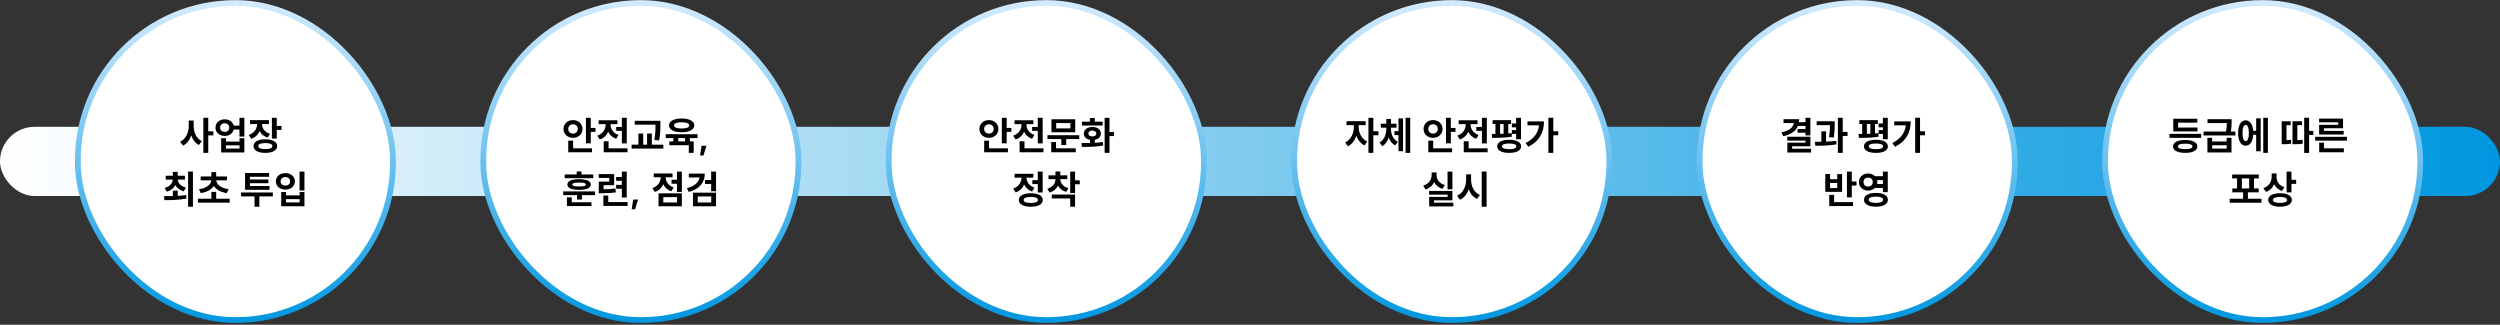
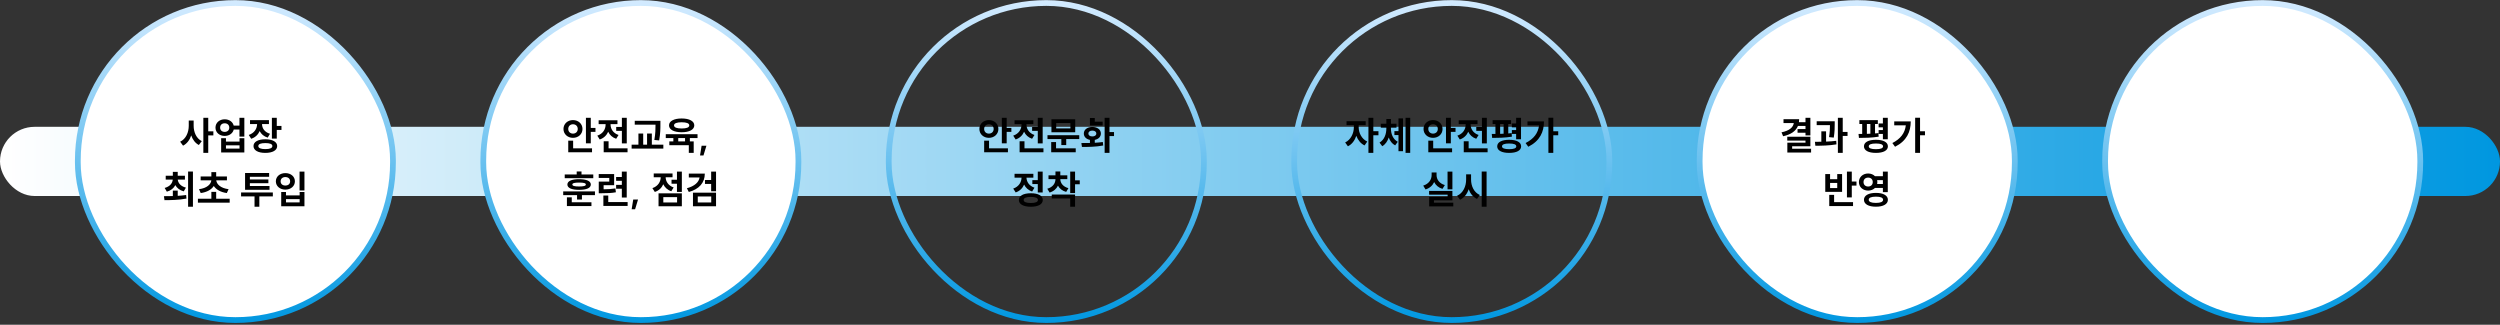
<svg xmlns="http://www.w3.org/2000/svg" width="1301" height="169" viewBox="0 0 1301 169" fill="none">
  <rect x="0" y="0" width="1301" height="169" fill="#333333" stroke="none" />
  <line x1="55" y1="83.296" x2="1173" y2="83.296" stroke="#0097E0" stroke-width="2" />
  <rect y="66" width="1301" height="36" rx="18" fill="url(#paint0_linear_703_7504)" />
  <rect x="40.5" y="1.562" width="164" height="165" rx="82" fill="white" />
  <rect x="40.5" y="1.562" width="164" height="165" rx="82" stroke="url(#paint1_linear_703_7504)" stroke-width="3" />
  <path d="M98.229 62.714H100.774V65.442C100.774 68.719 102.138 72.037 105.008 73.442L103.481 75.457C101.588 74.48 100.265 72.668 99.511 70.47C98.718 72.831 97.293 74.785 95.257 75.803L93.75 73.747C96.784 72.322 98.229 68.841 98.229 65.442V62.714ZM105.822 79.569V61.309H108.367V68.353H111.034V70.47H108.367V79.569H105.822ZM116.938 62.083C119.279 62.083 121.131 63.406 121.62 65.36H124.612V61.309H127.157V71.101H124.612V67.396H121.64C121.172 69.391 119.319 70.734 116.938 70.734C114.189 70.734 112.133 68.943 112.133 66.419C112.133 63.894 114.189 62.083 116.938 62.083ZM114.556 66.419C114.556 67.803 115.533 68.638 116.938 68.638C118.301 68.638 119.319 67.803 119.319 66.419C119.319 64.994 118.301 64.159 116.938 64.159C115.533 64.159 114.556 64.994 114.556 66.419ZM115.085 79.345V71.915H117.589V73.706H124.653V71.915H127.157V79.345H115.085ZM117.589 77.33H124.653V75.64H117.589V77.33ZM130.109 62.53H139.962V64.566H136.359C136.379 66.704 137.641 68.76 140.511 69.615L139.31 71.61C137.295 70.999 135.931 69.778 135.137 68.21C134.323 70.042 132.878 71.508 130.72 72.22L129.458 70.225C132.43 69.248 133.773 66.887 133.794 64.566H130.109V62.53ZM131.921 76.007C131.921 73.808 134.282 72.485 138.069 72.485C141.855 72.485 144.237 73.808 144.237 76.007C144.237 78.226 141.855 79.569 138.069 79.569C134.282 79.569 131.921 78.226 131.921 76.007ZM134.425 76.007C134.425 77.065 135.728 77.595 138.069 77.595C140.45 77.595 141.733 77.065 141.733 76.007C141.733 74.948 140.45 74.46 138.069 74.46C135.728 74.46 134.425 74.948 134.425 76.007ZM141.489 72.139V61.309H144.033V65.543H146.476V67.62H144.033V72.139H141.489ZM89.943 99.182H92.488V101.91C93.974 101.829 95.46 101.686 96.865 101.482L97.048 103.335C93.078 104.109 88.763 104.149 85.607 104.17L85.302 102.093C86.666 102.093 88.254 102.093 89.943 102.032V99.182ZM85.689 97.798C88.396 97.085 89.76 95.355 89.903 93.462H86.239V91.467H89.943V89.451H92.488V91.467H96.234V93.462H92.508C92.671 95.253 94.035 96.943 96.743 97.635L95.623 99.589C93.526 99.019 92.061 97.839 91.246 96.332C90.432 97.92 88.966 99.162 86.829 99.752L85.689 97.798ZM97.883 107.59V89.268H100.407V107.59H97.883ZM102.993 103.416H109.996V99.834H112.499V103.416H119.523V105.472H102.993V103.416ZM103.563 98.449C107.675 97.94 109.772 95.905 109.975 93.849H104.418V91.833H109.996V89.574H112.499V91.833H118.098V93.849H112.54C112.744 95.905 114.841 97.94 118.953 98.449L118.037 100.465C114.8 100.017 112.479 98.653 111.258 96.78C110.057 98.653 107.716 100.017 104.458 100.465L103.563 98.449ZM125.457 100.159H141.986V102.195H134.963V107.569H132.459V102.195H125.457V100.159ZM127.533 98.775V90.022H140.053V92.016H130.037V93.401H139.666V95.335H130.037V96.78H140.256V98.775H127.533ZM155.891 89.309H158.435V99.101H155.891V89.309ZM143.554 94.358C143.554 91.854 145.692 90.082 148.501 90.082C151.331 90.082 153.468 91.854 153.468 94.358C153.468 96.882 151.331 98.673 148.501 98.673C145.692 98.673 143.554 96.882 143.554 94.358ZM146.038 94.358C146.038 95.762 147.076 96.556 148.501 96.556C149.946 96.556 150.985 95.762 150.985 94.358C150.985 92.973 149.946 92.139 148.501 92.139C147.076 92.139 146.038 92.973 146.038 94.358ZM146.343 107.345V99.915H148.827V101.686H155.931V99.915H158.435V107.345H146.343ZM148.827 105.33H155.931V103.62H148.827V105.33Z" fill="black" />
  <rect x="251.5" y="1.562" width="164" height="165" rx="82" fill="white" />
  <rect x="251.5" y="1.562" width="164" height="165" rx="82" stroke="url(#paint2_linear_703_7504)" stroke-width="3" />
  <path d="M304.916 61.309H307.44V66.561H309.883V68.638H307.44V74.582H304.916V61.309ZM293.231 67.111C293.231 64.424 295.409 62.49 298.178 62.49C300.967 62.49 303.125 64.424 303.125 67.111C303.125 69.798 300.967 71.732 298.178 71.732C295.409 71.732 293.231 69.798 293.231 67.111ZM295.715 79.223V73.218H298.259V77.187H308.092V79.223H295.715ZM295.715 67.111C295.715 68.597 296.794 69.533 298.178 69.533C299.582 69.533 300.661 68.597 300.661 67.111C300.661 65.604 299.582 64.668 298.178 64.668C296.794 64.668 295.715 65.604 295.715 67.111ZM320.673 66.073H323.625V61.309H326.169V74.623H323.625V68.088H320.673V66.073ZM310.84 70.592C313.812 69.594 315.156 67.213 315.156 64.851V64.587H311.532V62.571H321.324V64.587H317.741V64.851C317.741 67.029 319.024 69.289 321.894 70.246L320.652 72.22C318.657 71.549 317.273 70.225 316.5 68.556C315.706 70.388 314.24 71.874 312.102 72.587L310.84 70.592ZM314.159 79.223V73.503H316.703V77.187H326.576V79.223H314.159ZM330.322 62.877H343.677V64.688C343.677 66.907 343.677 69.411 343.025 73.075L340.521 72.831C341.112 69.472 341.132 67.029 341.132 64.892H330.322V62.877ZM328.694 77.33V75.274H332.236V69.493H334.72V75.274H336.735V69.493H339.218V75.274H345.203V77.33H328.694ZM346.466 69.839H362.996V71.834H359.006V73.584H361.001V79.569H358.456V75.559H348.319V73.584H350.415V71.834H346.466V69.839ZM348.156 65.238C348.156 63.039 350.721 61.655 354.731 61.655C358.741 61.655 361.306 63.039 361.306 65.238C361.306 67.457 358.741 68.821 354.731 68.821C350.721 68.821 348.156 67.457 348.156 65.238ZM350.761 65.238C350.761 66.337 352.207 66.866 354.731 66.866C357.276 66.866 358.701 66.337 358.701 65.238C358.701 64.179 357.276 63.63 354.731 63.63C352.207 63.63 350.761 64.179 350.761 65.238ZM352.96 73.584H356.502V71.834H352.96V73.584ZM367.617 75.844L366.091 80.892H364.299L365.114 75.844H367.617ZM293.089 99.589H309.618V101.544H302.84V103.824H300.295V101.544H293.089V99.589ZM293.882 92.729V90.795H300.112V89.228H302.616V90.795H308.743V92.729H293.882ZM295.022 107.223V102.704H297.547V105.249H307.786V107.223H295.022ZM295.267 96.027C295.267 94.235 297.486 93.238 301.354 93.238C305.242 93.238 307.461 94.235 307.461 96.027C307.461 97.839 305.242 98.795 301.354 98.795C297.486 98.795 295.267 97.839 295.267 96.027ZM297.852 96.027C297.852 96.719 298.951 97.045 301.354 97.045C303.756 97.045 304.875 96.719 304.875 96.027C304.875 95.314 303.756 95.009 301.354 95.009C298.951 95.009 297.852 95.314 297.852 96.027ZM311.573 90.571H319.594V96.393H314.118V98.51C316.601 98.49 318.311 98.388 320.245 98.042L320.51 100.057C318.23 100.485 316.215 100.566 312.998 100.566H311.594V94.5H317.07V92.587H311.573V90.571ZM313.996 107.182V101.767H316.54V105.167H326.617V107.182H313.996ZM320.632 98.205V96.21H323.604V94.093H320.632V92.098H323.604V89.309H326.149V102.785H323.604V98.205H320.632ZM332.032 103.844L330.506 108.892H328.714L329.529 103.844H332.032ZM349.462 93.523H352.291V89.309H354.836V99.874H352.291V95.599H349.462V93.523ZM339.507 97.9C342.439 96.922 343.802 94.581 343.843 92.261H340.199V90.266H349.991V92.261H346.408C346.449 94.398 347.752 96.597 350.561 97.554L349.34 99.528C347.324 98.856 345.96 97.533 345.166 95.884C344.372 97.716 342.927 99.182 340.769 99.895L339.507 97.9ZM342.703 107.345V100.607H354.836V107.345H342.703ZM345.187 105.35H352.352V102.582H345.187V105.35ZM366.786 90.347C366.786 95.151 363.773 98.449 358.46 99.915L357.463 97.961C361.432 96.882 363.671 94.866 364.058 92.362H358.46V90.347H366.786ZM360.618 107.345V100.261H372.628V107.345H360.618ZM363.122 105.35H370.125V102.256H363.122V105.35ZM366.867 95.721V93.665H370.084V89.309H372.628V99.528H370.084V95.721H366.867Z" fill="black" />
-   <rect x="462.5" y="1.562" width="164" height="165" rx="82" fill="white" />
  <rect x="462.5" y="1.562" width="164" height="165" rx="82" stroke="url(#paint3_linear_703_7504)" stroke-width="3" />
-   <path d="M521.353 61.309H523.877V66.561H526.32V68.638H523.877V74.582H521.353V61.309ZM509.668 67.111C509.668 64.424 511.846 62.49 514.615 62.49C517.404 62.49 519.562 64.424 519.562 67.111C519.562 69.798 517.404 71.732 514.615 71.732C511.846 71.732 509.668 69.798 509.668 67.111ZM512.152 79.223V73.218H514.696V77.187H524.529V79.223H512.152ZM512.152 67.111C512.152 68.597 513.231 69.533 514.615 69.533C516.02 69.533 517.099 68.597 517.099 67.111C517.099 65.604 516.02 64.668 514.615 64.668C513.231 64.668 512.152 65.604 512.152 67.111ZM537.11 66.073H540.062V61.309H542.606V74.623H540.062V68.088H537.11V66.073ZM527.277 70.592C530.25 69.594 531.593 67.213 531.593 64.851V64.587H527.97V62.571H537.761V64.587H534.179V64.851C534.179 67.029 535.461 69.289 538.331 70.246L537.09 72.22C535.095 71.549 533.71 70.225 532.937 68.556C532.143 70.388 530.677 71.874 528.54 72.587L527.277 70.592ZM530.596 79.223V73.503H533.14V77.187H543.013V79.223H530.596ZM545.111 70.347H561.641V72.363H554.862V75.478H552.317V72.363H545.111V70.347ZM547.045 79.223V73.93H549.569V77.187H559.808V79.223H547.045ZM547.167 68.821V62.083H559.544V68.821H547.167ZM549.65 66.826H557.04V64.057H549.65V66.826ZM574.853 61.309H577.377V68.739H579.738V70.816H577.377V79.569H574.853V61.309ZM562.74 74.439C564.064 74.439 565.59 74.439 567.199 74.398V72.79C565.285 72.424 564.023 71.182 564.023 69.493C564.023 67.457 565.855 66.073 568.461 66.073C571.066 66.073 572.898 67.457 572.898 69.493C572.898 71.182 571.636 72.424 569.723 72.79V74.297C571.148 74.215 572.573 74.093 573.916 73.91L574.1 75.722C570.252 76.455 566.12 76.475 563.046 76.475L562.74 74.439ZM563.066 65.319V63.324H567.199V61.39H569.723V63.324H573.815V65.319H563.066ZM566.405 69.493C566.405 70.449 567.219 70.999 568.461 70.999C569.702 70.999 570.517 70.449 570.517 69.493C570.517 68.536 569.702 67.966 568.461 67.966C567.219 67.966 566.405 68.536 566.405 69.493ZM537.232 93.726H540.062V89.309H542.606V100.159H540.062V95.782H537.232V93.726ZM527.277 98.144C530.209 97.146 531.573 94.765 531.614 92.444H527.97V90.429H537.761V92.444H534.179C534.24 94.561 535.542 96.739 538.331 97.676L537.11 99.671C535.115 98.999 533.731 97.676 532.957 96.047C532.163 97.9 530.718 99.406 528.56 100.139L527.277 98.144ZM530.209 104.068C530.209 101.869 532.591 100.566 536.438 100.566C540.286 100.566 542.667 101.869 542.667 104.068C542.667 106.287 540.286 107.59 536.438 107.59C532.591 107.59 530.209 106.287 530.209 104.068ZM532.713 104.068C532.713 105.106 534.016 105.635 536.438 105.635C538.861 105.635 540.143 105.106 540.143 104.068C540.143 103.009 538.861 102.48 536.438 102.48C534.016 102.48 532.713 103.009 532.713 104.068ZM545.64 91.243H549.264V89.228H551.788V91.243H555.432V93.218H551.788C551.788 95.172 553.111 97.126 556.002 97.92L554.841 99.874C552.785 99.304 551.381 98.124 550.566 96.617C549.772 98.266 548.327 99.569 546.21 100.2L545.009 98.225C547.961 97.391 549.264 95.335 549.264 93.218H545.64V91.243ZM547.33 103.294V101.238H559.462V107.569H556.938V103.294H547.33ZM556.938 100.465V89.309H559.462V93.828H561.905V95.905H559.462V100.465H556.938Z" fill="black" />
-   <rect x="673.5" y="1.562" width="164" height="165" rx="82" fill="white" />
+   <path d="M521.353 61.309H523.877V66.561H526.32V68.638H523.877V74.582H521.353V61.309ZM509.668 67.111C509.668 64.424 511.846 62.49 514.615 62.49C517.404 62.49 519.562 64.424 519.562 67.111C519.562 69.798 517.404 71.732 514.615 71.732C511.846 71.732 509.668 69.798 509.668 67.111ZM512.152 79.223V73.218H514.696V77.187H524.529V79.223H512.152ZM512.152 67.111C512.152 68.597 513.231 69.533 514.615 69.533C516.02 69.533 517.099 68.597 517.099 67.111C517.099 65.604 516.02 64.668 514.615 64.668C513.231 64.668 512.152 65.604 512.152 67.111ZM537.11 66.073H540.062V61.309H542.606V74.623H540.062V68.088H537.11V66.073ZM527.277 70.592C530.25 69.594 531.593 67.213 531.593 64.851V64.587H527.97V62.571H537.761V64.587H534.179V64.851C534.179 67.029 535.461 69.289 538.331 70.246L537.09 72.22C535.095 71.549 533.71 70.225 532.937 68.556C532.143 70.388 530.677 71.874 528.54 72.587L527.277 70.592ZM530.596 79.223V73.503H533.14V77.187H543.013V79.223H530.596ZM545.111 70.347H561.641V72.363H554.862V75.478H552.317V72.363H545.111V70.347ZM547.045 79.223V73.93H549.569V77.187H559.808V79.223H547.045ZM547.167 68.821V62.083H559.544V68.821H547.167ZM549.65 66.826H557.04V64.057H549.65V66.826ZM574.853 61.309H577.377V68.739H579.738V70.816H577.377V79.569H574.853V61.309ZM562.74 74.439C564.064 74.439 565.59 74.439 567.199 74.398V72.79C565.285 72.424 564.023 71.182 564.023 69.493C564.023 67.457 565.855 66.073 568.461 66.073C571.066 66.073 572.898 67.457 572.898 69.493C572.898 71.182 571.636 72.424 569.723 72.79V74.297C571.148 74.215 572.573 74.093 573.916 73.91L574.1 75.722C570.252 76.455 566.12 76.475 563.046 76.475L562.74 74.439ZM563.066 65.319H567.199V61.39H569.723V63.324H573.815V65.319H563.066ZM566.405 69.493C566.405 70.449 567.219 70.999 568.461 70.999C569.702 70.999 570.517 70.449 570.517 69.493C570.517 68.536 569.702 67.966 568.461 67.966C567.219 67.966 566.405 68.536 566.405 69.493ZM537.232 93.726H540.062V89.309H542.606V100.159H540.062V95.782H537.232V93.726ZM527.277 98.144C530.209 97.146 531.573 94.765 531.614 92.444H527.97V90.429H537.761V92.444H534.179C534.24 94.561 535.542 96.739 538.331 97.676L537.11 99.671C535.115 98.999 533.731 97.676 532.957 96.047C532.163 97.9 530.718 99.406 528.56 100.139L527.277 98.144ZM530.209 104.068C530.209 101.869 532.591 100.566 536.438 100.566C540.286 100.566 542.667 101.869 542.667 104.068C542.667 106.287 540.286 107.59 536.438 107.59C532.591 107.59 530.209 106.287 530.209 104.068ZM532.713 104.068C532.713 105.106 534.016 105.635 536.438 105.635C538.861 105.635 540.143 105.106 540.143 104.068C540.143 103.009 538.861 102.48 536.438 102.48C534.016 102.48 532.713 103.009 532.713 104.068ZM545.64 91.243H549.264V89.228H551.788V91.243H555.432V93.218H551.788C551.788 95.172 553.111 97.126 556.002 97.92L554.841 99.874C552.785 99.304 551.381 98.124 550.566 96.617C549.772 98.266 548.327 99.569 546.21 100.2L545.009 98.225C547.961 97.391 549.264 95.335 549.264 93.218H545.64V91.243ZM547.33 103.294V101.238H559.462V107.569H556.938V103.294H547.33ZM556.938 100.465V89.309H559.462V93.828H561.905V95.905H559.462V100.465H556.938Z" fill="black" />
  <rect x="673.5" y="1.562" width="164" height="165" rx="82" stroke="url(#paint4_linear_703_7504)" stroke-width="3" />
  <path d="M700.733 63.06H710.708V65.136H707.064V66.296C707.064 69.065 708.551 72.302 711.523 73.666L710.118 75.681C708.103 74.724 706.657 72.872 705.823 70.673C705.029 73.075 703.543 75.131 701.446 76.129L700.021 74.134C702.993 72.729 704.54 69.309 704.54 66.296V65.136H700.733V63.06ZM712.133 79.569V61.309H714.678V68.291H717.345V70.388H714.678V79.569H712.133ZM725.651 68.251H727.768V61.614H730.129V78.694H727.768V70.286H725.651V68.251ZM717.915 74.195C720.501 72.668 721.457 69.676 721.457 66.846V66.439H718.567V64.383H721.457V61.92H723.859V64.383H726.73V66.439H723.839V66.846C723.839 69.615 724.837 72.424 727.402 73.788L726.038 75.661C724.409 74.806 723.33 73.32 722.699 71.528C722.068 73.483 720.989 75.131 719.32 76.088L717.915 74.195ZM731.453 79.549V61.289H733.875V79.549H731.453ZM752.491 61.309H755.016V66.561H757.459V68.638H755.016V74.582H752.491V61.309ZM740.807 67.111C740.807 64.424 742.985 62.49 745.753 62.49C748.542 62.49 750.7 64.424 750.7 67.111C750.7 69.798 748.542 71.732 745.753 71.732C742.985 71.732 740.807 69.798 740.807 67.111ZM743.29 79.223V73.218H745.835V77.187H755.667V79.223H743.29ZM743.29 67.111C743.29 68.597 744.369 69.533 745.753 69.533C747.158 69.533 748.237 68.597 748.237 67.111C748.237 65.604 747.158 64.668 745.753 64.668C744.369 64.668 743.29 65.604 743.29 67.111ZM768.248 66.073H771.2V61.309H773.745V74.623H771.2V68.088H768.248V66.073ZM758.416 70.592C761.388 69.594 762.732 67.213 762.732 64.851V64.587H759.108V62.571H768.9V64.587H765.317V64.851C765.317 67.029 766.599 69.289 769.47 70.246L768.228 72.22C766.233 71.549 764.849 70.225 764.075 68.556C763.281 70.388 761.815 71.874 759.678 72.587L758.416 70.592ZM761.734 79.223V73.503H764.279V77.187H774.152V79.223H761.734ZM786.774 64.261H788.993V61.309H791.537V72.465H788.993V69.696H786.774V67.681H788.993V66.276H786.774V64.261ZM776.31 69.696H778.224V64.546H776.758V62.51H786.366V64.546H784.901V69.431C785.511 69.391 786.081 69.33 786.651 69.269L786.794 71.121C783.394 71.691 779.445 71.772 776.534 71.772L776.31 69.696ZM779.14 76.17C779.14 73.991 781.501 72.75 785.369 72.75C789.237 72.75 791.598 73.991 791.598 76.17C791.598 78.307 789.237 79.569 785.369 79.569C781.501 79.569 779.14 78.307 779.14 76.17ZM780.667 69.655L782.478 69.574V64.546H780.667V69.655ZM781.644 76.17C781.644 77.147 782.926 77.635 785.369 77.635C787.812 77.635 789.074 77.147 789.074 76.17C789.074 75.152 787.812 74.683 785.369 74.683C782.926 74.683 781.644 75.152 781.644 76.17ZM805.788 61.268H808.332V68.312H810.897V70.388H808.332V79.549H805.788V61.268ZM793.919 74.439C798.194 72.241 800.454 69.289 800.922 65.218H794.897V63.161H803.487C803.487 68.638 801.37 73.32 795.324 76.373L793.919 74.439ZM753.306 89.309H755.83V98.531H753.306V89.309ZM740.644 96.597C743.657 95.66 745.02 93.36 745.02 91.1V89.737H747.585V91.1C747.585 93.319 748.949 95.436 751.901 96.312L750.659 98.286C748.583 97.655 747.158 96.373 746.344 94.744C745.529 96.515 744.023 97.92 741.845 98.592L740.644 96.597ZM743.697 101.299V99.345H755.83V104.251H746.221V105.452H756.298V107.427H743.738V102.439H753.346V101.299H743.697ZM762.976 90.714H765.541V93.442C765.541 96.821 767.047 100.159 770.121 101.482L768.635 103.539C766.559 102.561 765.113 100.729 764.299 98.47C763.485 100.933 761.999 102.907 759.8 103.946L758.273 101.869C761.408 100.485 762.976 96.984 762.976 93.442V90.714ZM771.078 107.59V89.268H773.623V107.59H771.078Z" fill="black" />
  <rect x="884.5" y="1.562" width="164" height="165" rx="82" fill="white" />
  <rect x="884.5" y="1.562" width="164" height="165" rx="82" stroke="url(#paint5_linear_703_7504)" stroke-width="3" />
  <path d="M939.578 61.289H942.122V70.47H939.578V69.065H935.445V67.151H939.578V65.543H935.649C934.529 68.291 931.923 70.022 927.933 70.897L927.099 68.861C931.272 68.006 933.185 66.235 933.491 64.037H928.137V62.022H936.28C936.28 62.571 936.239 63.1 936.158 63.609H939.578V61.289ZM930.091 73.157V71.162H942.122V76.129H932.636V77.391H942.489V79.386H930.132V74.256H939.578V73.157H930.091ZM945.4 63.121H954.785V64.566C954.785 66.317 954.785 68.536 954.296 71.61L951.833 71.365C952.26 68.76 952.301 66.744 952.301 65.136H945.4V63.121ZM944.484 73.788C945.502 73.788 946.642 73.788 947.823 73.767V68.353H950.286V73.686C952.077 73.625 953.909 73.503 955.579 73.279L955.701 75.131C951.996 75.763 947.884 75.844 944.708 75.844L944.484 73.788ZM956.434 79.549V61.289H958.958V68.658H961.462V70.755H958.958V79.549H956.434ZM977.635 64.261H979.854V61.309H982.399V72.465H979.854V69.696H977.635V67.681H979.854V66.276H977.635V64.261ZM967.172 69.696H969.085V64.546H967.62V62.51H977.228V64.546H975.762V69.431C976.373 69.391 976.943 69.33 977.513 69.269L977.656 71.121C974.256 71.691 970.307 71.772 967.396 71.772L967.172 69.696ZM970.001 76.17C970.001 73.991 972.363 72.75 976.231 72.75C980.098 72.75 982.46 73.991 982.46 76.17C982.46 78.307 980.098 79.569 976.231 79.569C972.363 79.569 970.001 78.307 970.001 76.17ZM971.528 69.655L973.34 69.574V64.546H971.528V69.655ZM972.505 76.17C972.505 77.147 973.788 77.635 976.231 77.635C978.673 77.635 979.936 77.147 979.936 76.17C979.936 75.152 978.673 74.683 976.231 74.683C973.788 74.683 972.505 75.152 972.505 76.17ZM996.649 61.268H999.194V68.312H1001.76V70.388H999.194V79.549H996.649V61.268ZM984.781 74.439C989.056 72.241 991.316 69.289 991.784 65.218H985.758V63.161H994.349C994.349 68.638 992.232 73.32 986.186 76.373L984.781 74.439ZM961.146 89.309H963.67V94.48H966.113V96.576H963.67V102.724H961.146V89.309ZM949.868 99.854V90.591H952.372V93.258H956.097V90.591H958.621V99.854H949.868ZM951.944 107.223V101.401H954.469V105.187H964.321V107.223H951.944ZM952.372 97.859H956.097V95.192H952.372V97.859ZM972.18 90.286C973.625 90.286 974.887 90.815 975.762 91.711H979.854V89.309H982.399V99.996H979.854V97.798H975.742C974.867 98.673 973.605 99.182 972.18 99.182C969.452 99.182 967.375 97.33 967.375 94.744C967.375 92.159 969.452 90.286 972.18 90.286ZM969.777 94.744C969.777 96.19 970.795 97.065 972.18 97.065C973.564 97.065 974.582 96.19 974.582 94.744C974.582 93.279 973.564 92.424 972.18 92.424C970.795 92.424 969.777 93.279 969.777 94.744ZM970.001 103.966C970.001 101.727 972.383 100.383 976.231 100.383C980.058 100.383 982.46 101.727 982.46 103.966C982.46 106.226 980.058 107.569 976.231 107.569C972.383 107.569 970.001 106.226 970.001 103.966ZM972.485 103.966C972.485 105.045 973.808 105.595 976.231 105.595C978.653 105.595 979.956 105.045 979.956 103.966C979.956 102.867 978.653 102.337 976.231 102.337C973.808 102.337 972.485 102.867 972.485 103.966ZM976.862 95.762H979.854V93.726H976.862C976.943 94.052 976.984 94.398 976.984 94.744C976.984 95.09 976.943 95.436 976.862 95.762Z" fill="black" />
  <rect x="1095.5" y="1.562" width="164" height="165" rx="82" fill="white" />
  <rect x="1095.5" y="1.562" width="164" height="165" rx="82" stroke="url(#paint6_linear_703_7504)" stroke-width="3" />
-   <path d="M1128.98 69.676H1145.47V71.732H1128.98V69.676ZM1130.85 76.21C1130.85 74.073 1133.23 72.851 1137.16 72.851C1141.11 72.851 1143.49 74.073 1143.49 76.21C1143.49 78.348 1141.11 79.549 1137.16 79.549C1133.23 79.549 1130.85 78.348 1130.85 76.21ZM1130.97 68.373V61.797H1143.49V63.833H1133.5V66.378H1143.59V68.373H1130.97ZM1133.4 76.21C1133.4 77.167 1134.7 77.615 1137.16 77.615C1139.65 77.615 1140.93 77.167 1140.93 76.21C1140.93 75.233 1139.65 74.765 1137.16 74.765C1134.7 74.765 1133.4 75.233 1133.4 76.21ZM1148.73 71.711H1151.21V73.625H1158.76V71.711H1161.27V79.345H1148.73V71.711ZM1146.75 70.49V68.454H1158.39C1158.78 66.683 1158.84 65.299 1158.84 64.057H1148.79V62.042H1161.33V63.487C1161.33 64.892 1161.33 66.398 1160.92 68.454H1163.28V70.49H1146.75ZM1151.21 77.33H1158.76V75.6H1151.21V77.33ZM1177.8 61.289H1180.22V79.549H1177.8V61.289ZM1164.71 69.207C1164.71 65.116 1166.25 62.612 1168.66 62.612C1170.85 62.612 1172.3 64.647 1172.56 68.067H1174.11V61.594H1176.47V78.714H1174.11V70.103H1172.58C1172.38 73.686 1170.89 75.823 1168.66 75.823C1166.25 75.823 1164.71 73.32 1164.71 69.207ZM1167.01 69.207C1167.01 72.017 1167.62 73.421 1168.66 73.421C1169.69 73.421 1170.3 72.017 1170.3 69.207C1170.3 66.398 1169.69 64.994 1168.66 64.994C1167.62 64.994 1167.01 66.398 1167.01 69.207ZM1199.1 61.268H1201.66V68.149H1203.84V70.225H1201.66V79.59H1199.1V61.268ZM1187.39 75.05V63.121H1192.08V65.136H1189.9V72.953C1190.65 72.933 1191.38 72.851 1192.2 72.689L1192.36 74.745C1190.92 75.03 1189.73 75.05 1188.31 75.05H1187.39ZM1193.01 75.05V63.121H1197.94V65.136H1195.54V72.974C1196.62 72.953 1197.37 72.872 1198.18 72.648L1198.39 74.704C1197.14 75.009 1196.15 75.05 1193.97 75.05H1193.01ZM1204.82 71.182H1221.35V73.198H1204.82V71.182ZM1206.86 63.67V61.736H1219.33V66.744H1209.38V68.108H1219.66V70.022H1206.88V64.953H1216.83V63.67H1206.86ZM1206.9 79.223V74.236H1209.42V77.187H1219.74V79.223H1206.9ZM1160.34 103.437H1167.3V100.078H1161.7V98.083H1164.17V92.851H1161.62V90.815H1175.48V92.851H1172.98V98.083H1175.44V100.078H1169.8V103.437H1176.87V105.513H1160.34V103.437ZM1166.67 98.083H1170.46V92.851H1166.67V98.083ZM1182.18 90.286H1184.73V92.159C1184.73 94.378 1185.99 96.515 1188.84 97.411L1187.54 99.386C1185.6 98.714 1184.26 97.472 1183.48 95.864C1182.71 97.716 1181.29 99.182 1179.21 99.895L1177.87 97.9C1180.88 96.882 1182.18 94.439 1182.18 91.935V90.286ZM1180.37 104.047C1180.37 101.849 1182.73 100.546 1186.52 100.546C1190.3 100.546 1192.69 101.849 1192.69 104.047C1192.69 106.246 1190.3 107.569 1186.52 107.569C1182.73 107.569 1180.37 106.246 1180.37 104.047ZM1182.87 104.047C1182.87 105.086 1184.18 105.595 1186.52 105.595C1188.9 105.595 1190.18 105.086 1190.18 104.047C1190.18 103.009 1188.9 102.5 1186.52 102.5C1184.18 102.5 1182.87 103.009 1182.87 104.047ZM1189.94 100.119V89.309H1192.48V93.584H1194.93V95.681H1192.48V100.119H1189.94Z" fill="black" />
  <defs>
    <linearGradient id="paint0_linear_703_7504" x1="0" y1="84" x2="1301" y2="84" gradientUnits="userSpaceOnUse">
      <stop stop-color="white" />
      <stop offset="1" stop-color="#0097E0" />
    </linearGradient>
    <linearGradient id="paint1_linear_703_7504" x1="122.5" y1="0.062" x2="122.5" y2="168.062" gradientUnits="userSpaceOnUse">
      <stop stop-color="#D4EBFF" />
      <stop offset="1" stop-color="#0097E0" />
    </linearGradient>
    <linearGradient id="paint2_linear_703_7504" x1="333.5" y1="0.062" x2="333.5" y2="168.062" gradientUnits="userSpaceOnUse">
      <stop stop-color="#D4EBFF" />
      <stop offset="1" stop-color="#0097E0" />
    </linearGradient>
    <linearGradient id="paint3_linear_703_7504" x1="544.5" y1="0.062" x2="544.5" y2="168.062" gradientUnits="userSpaceOnUse">
      <stop stop-color="#D4EBFF" />
      <stop offset="1" stop-color="#0097E0" />
    </linearGradient>
    <linearGradient id="paint4_linear_703_7504" x1="755.5" y1="0.062" x2="755.5" y2="168.062" gradientUnits="userSpaceOnUse">
      <stop stop-color="#D4EBFF" />
      <stop offset="1" stop-color="#0097E0" />
    </linearGradient>
    <linearGradient id="paint5_linear_703_7504" x1="966.5" y1="0.062" x2="966.5" y2="168.062" gradientUnits="userSpaceOnUse">
      <stop stop-color="#D4EBFF" />
      <stop offset="1" stop-color="#0097E0" />
    </linearGradient>
    <linearGradient id="paint6_linear_703_7504" x1="1177.5" y1="0.062" x2="1177.5" y2="168.062" gradientUnits="userSpaceOnUse">
      <stop stop-color="#D4EBFF" />
      <stop offset="1" stop-color="#0097E0" />
    </linearGradient>
  </defs>
</svg>